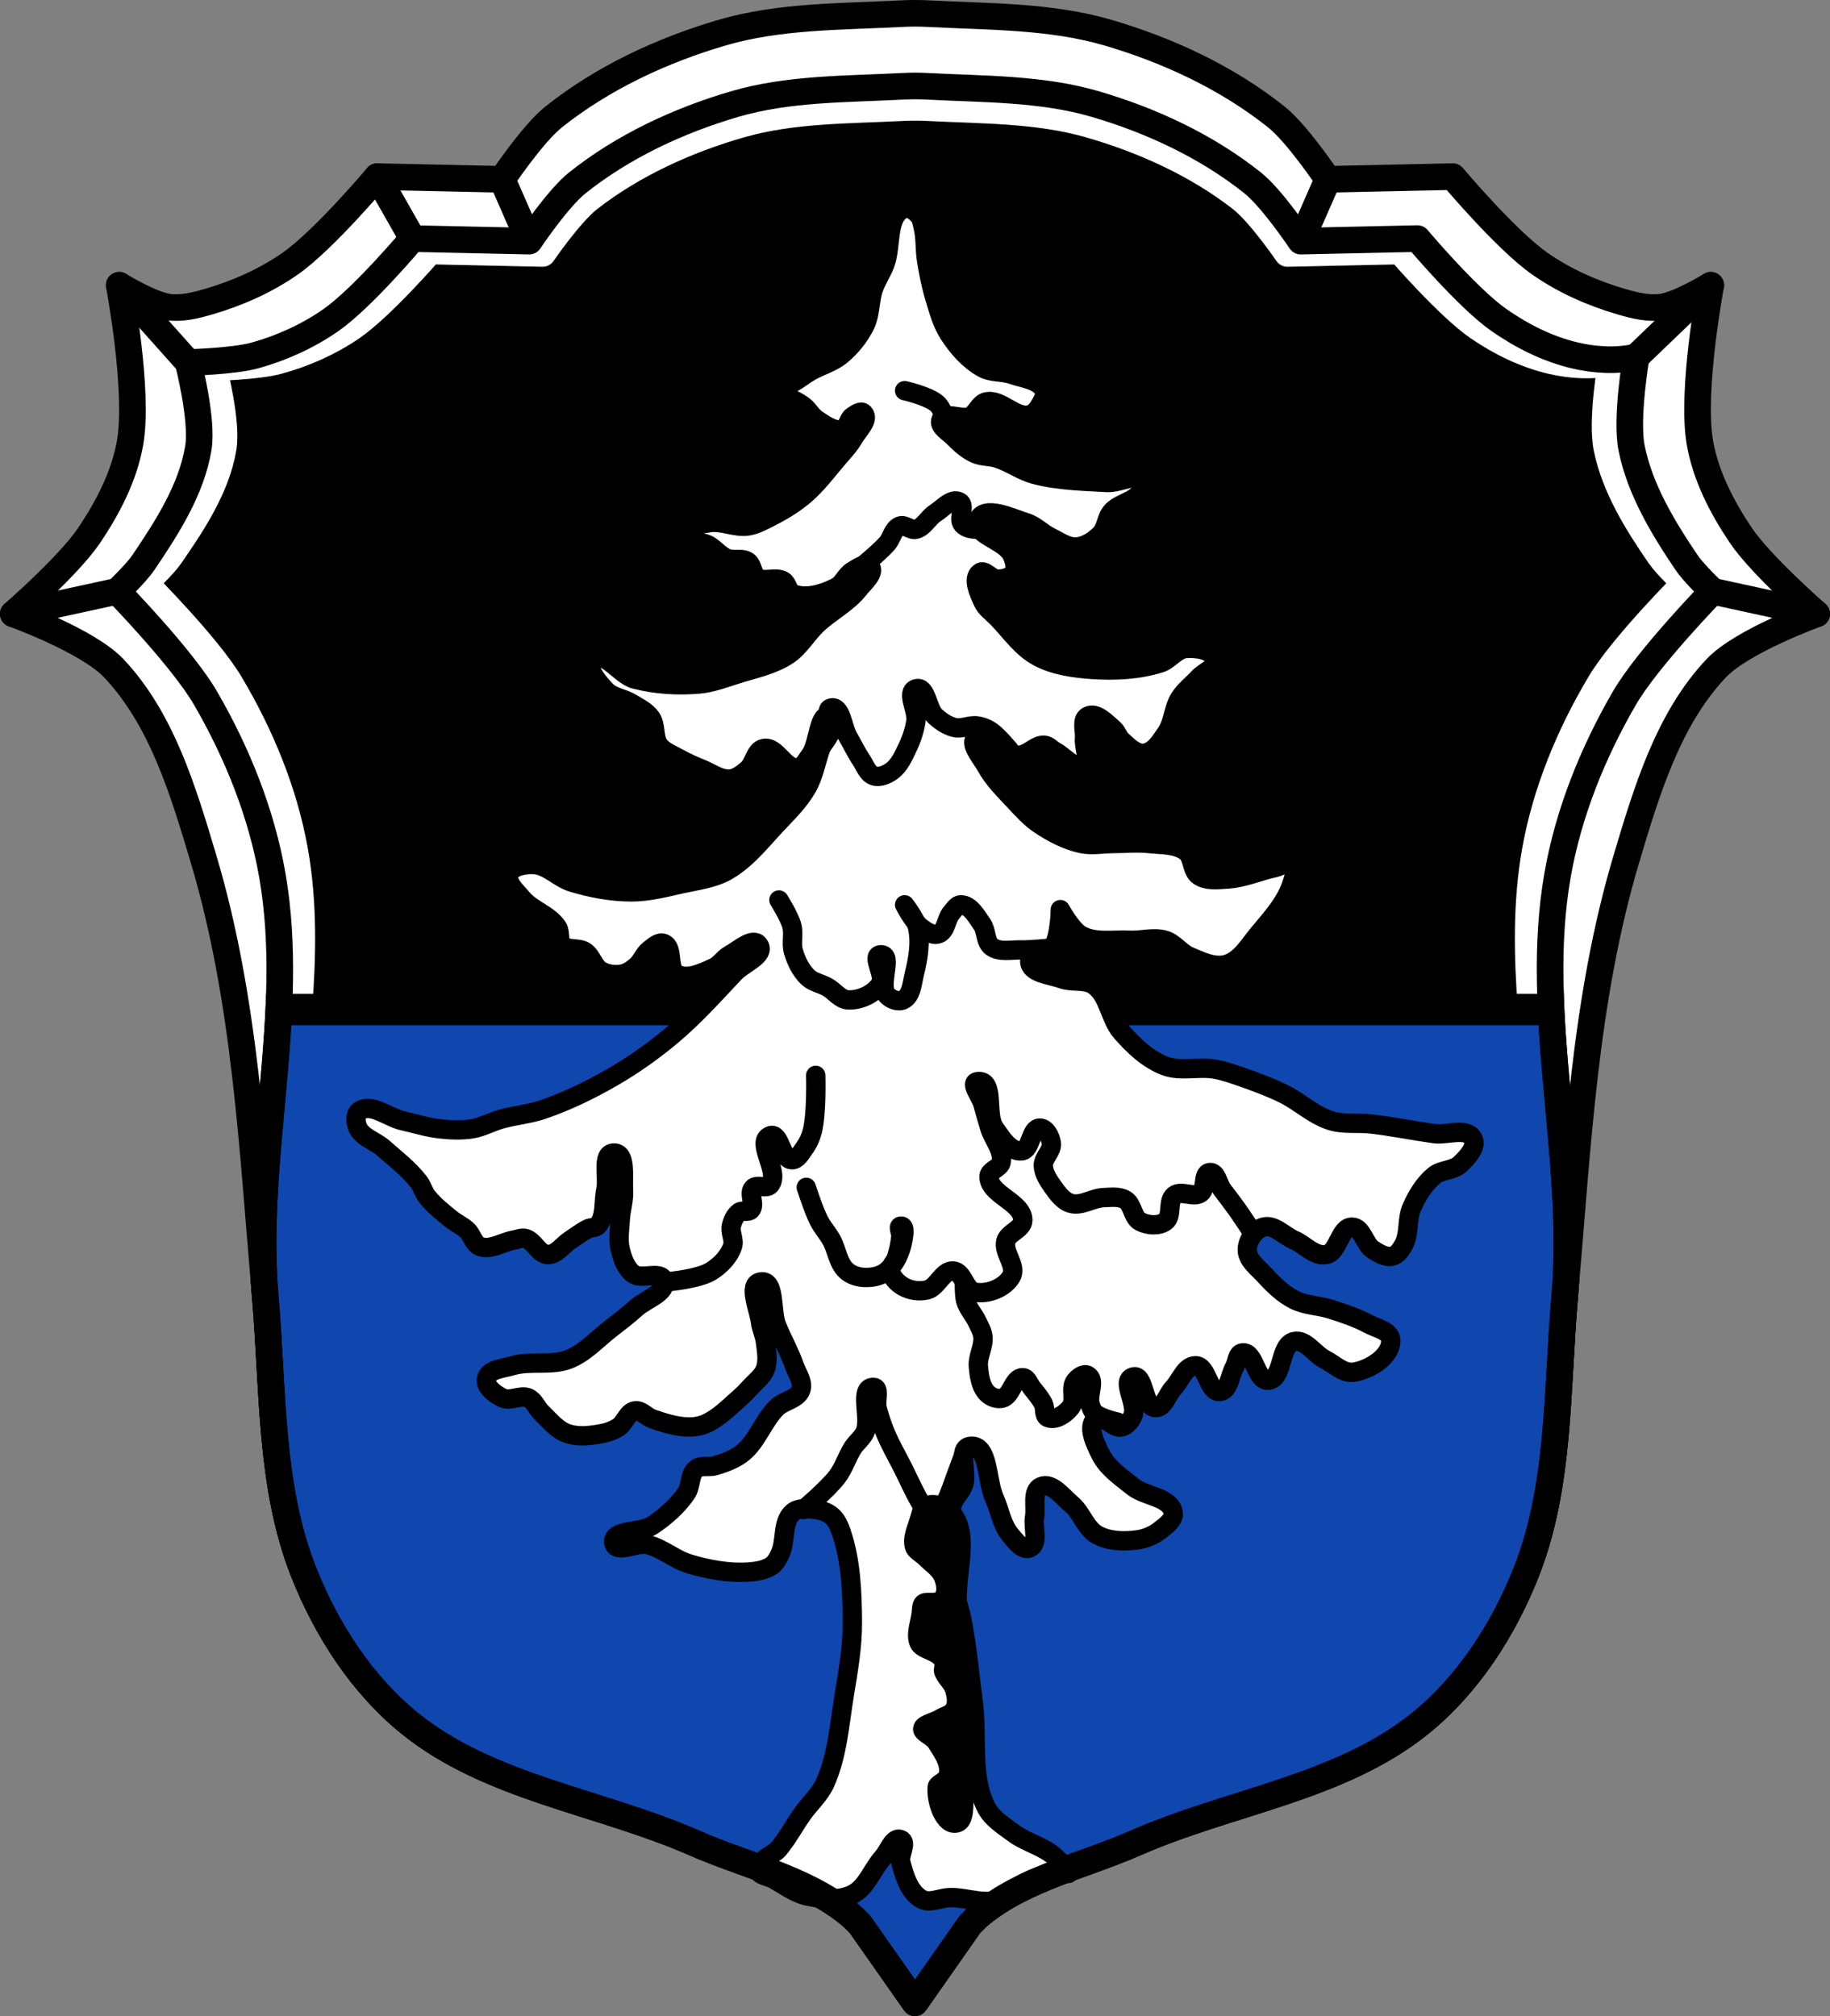
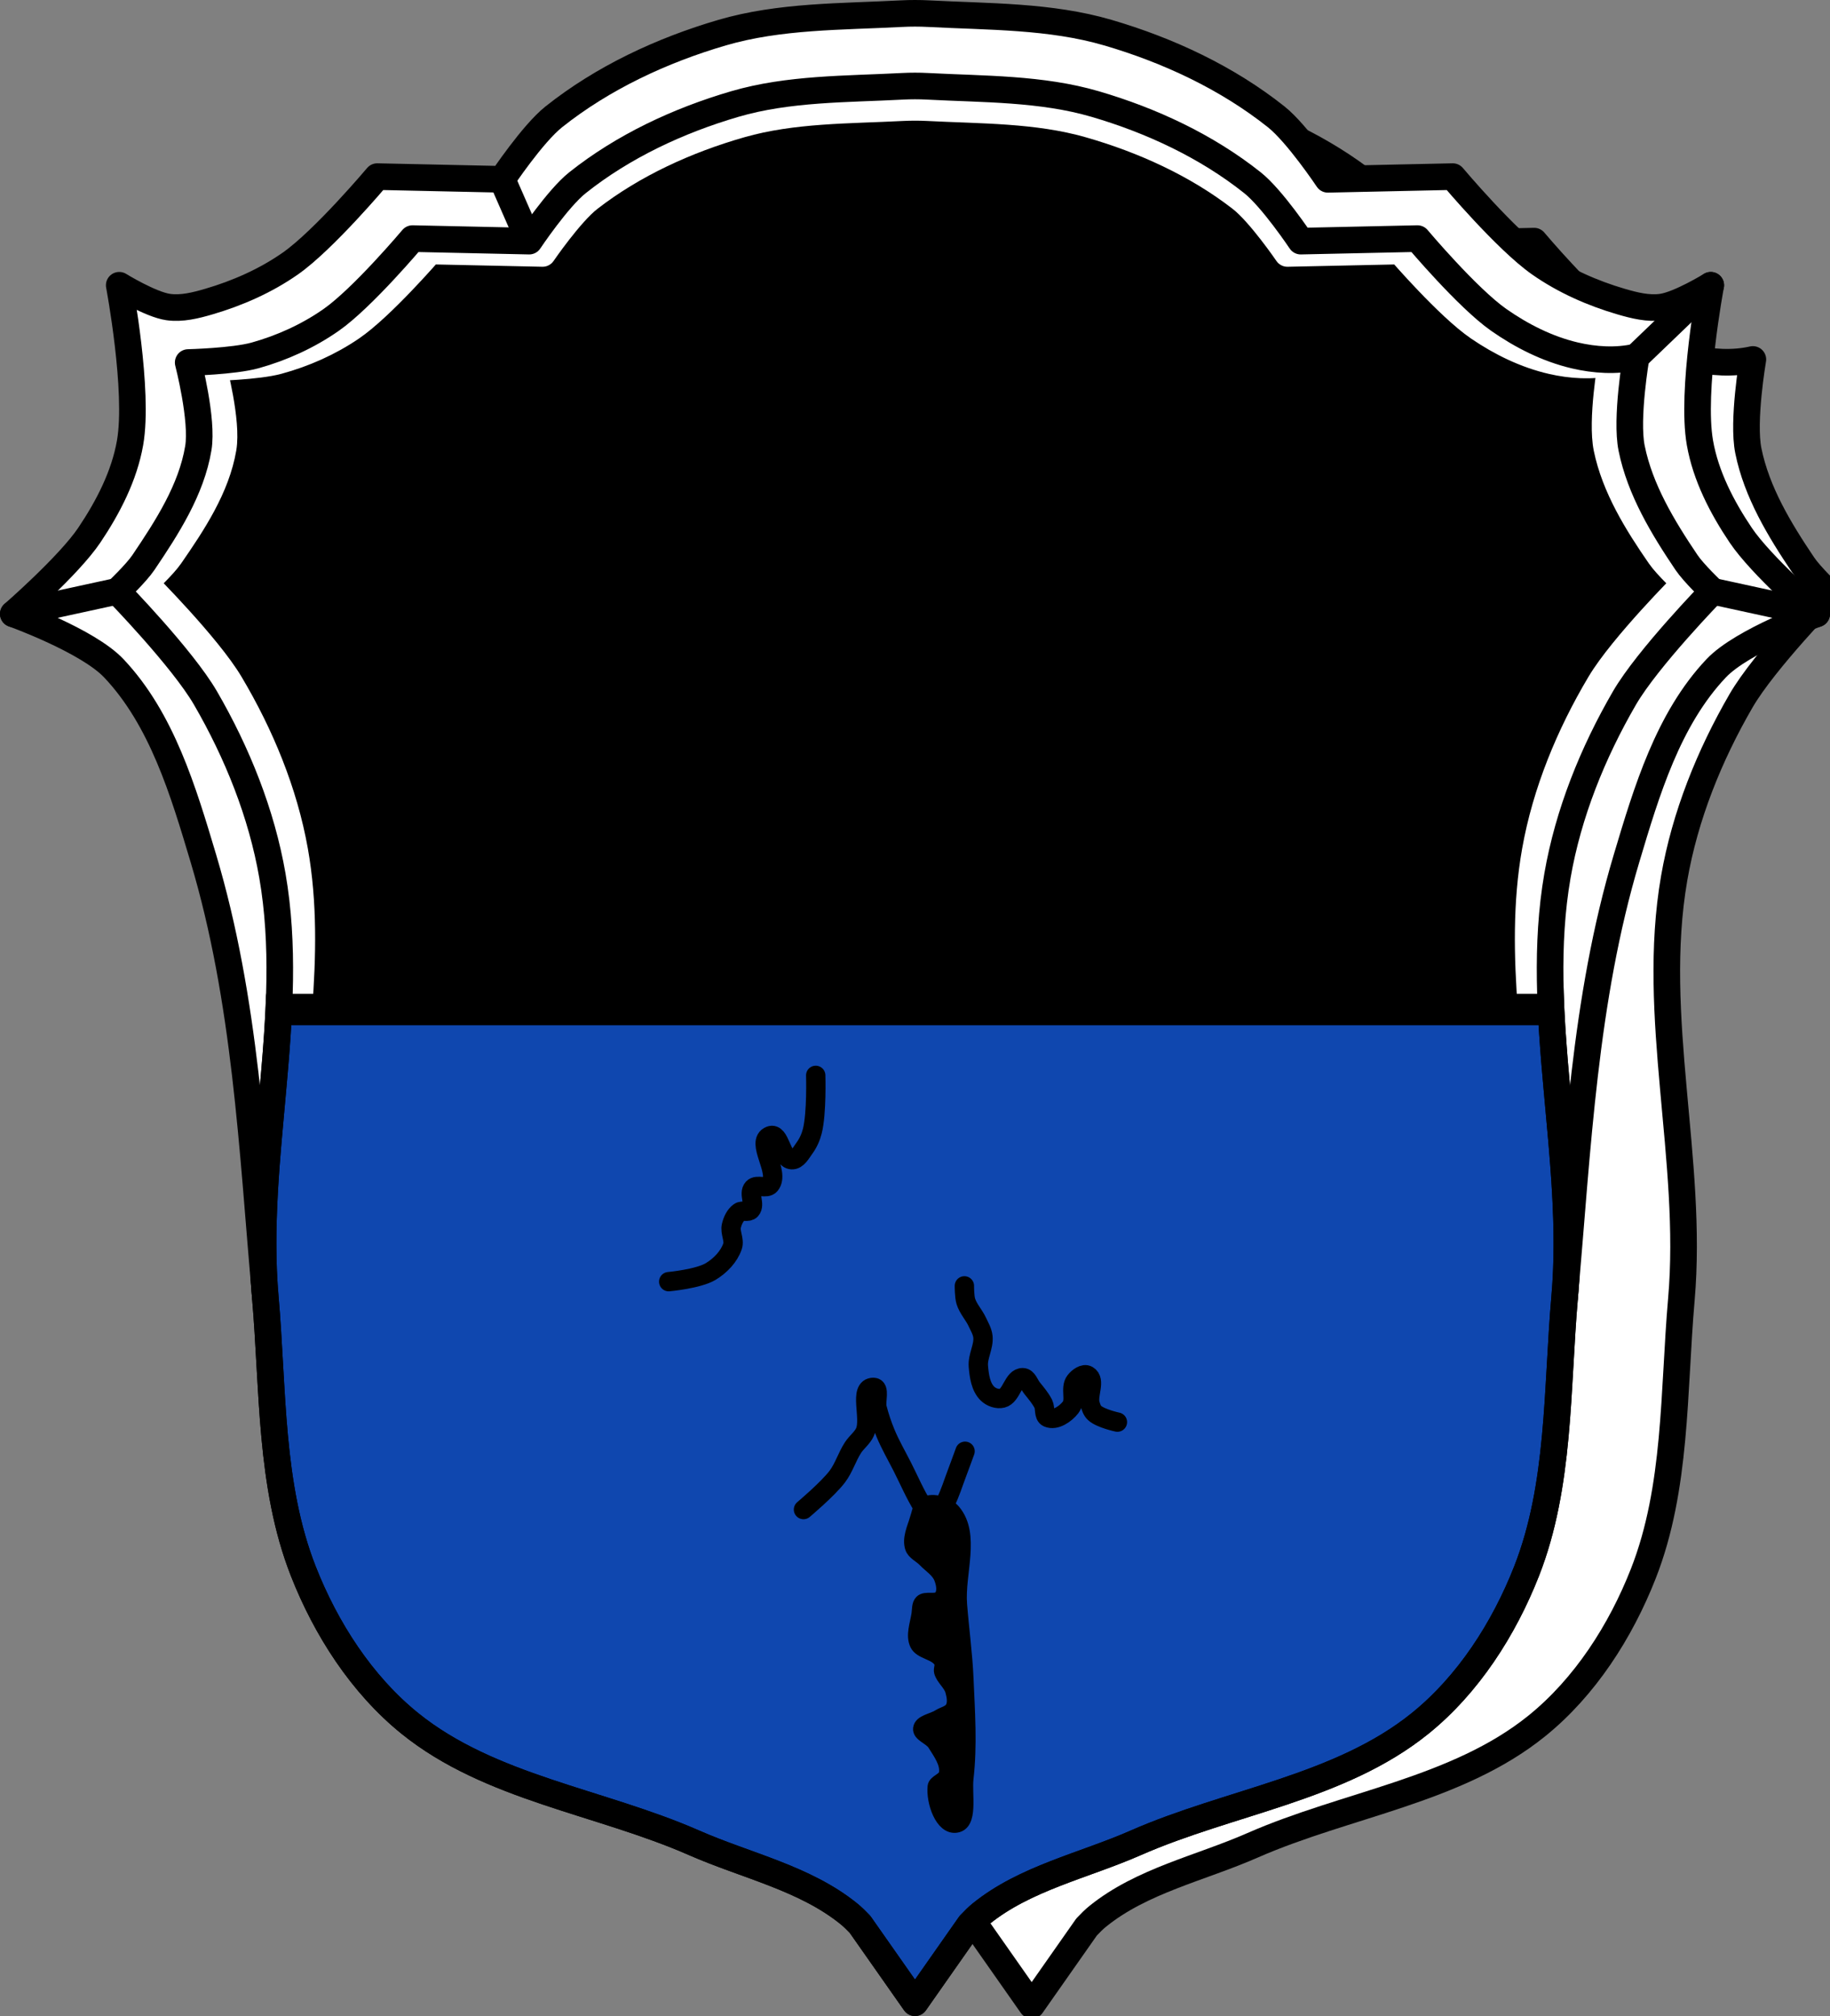
<svg xmlns="http://www.w3.org/2000/svg" xmlns:ns1="http://www.inkscape.org/namespaces/inkscape" xmlns:ns2="http://sodipodi.sourceforge.net/DTD/sodipodi-0.dtd" width="756.597" height="833.482" id="svg2985" version="1.1" ns1:version="0.48.4 r9939" ns2:docname="Wappen von Bad Hindelang.svg">
  <rect width="100%" height="100%" fill="#808080" stroke="none" />
  <defs id="defs2987">
    <ns1:path-effect is_visible="true" id="path-effect3875" effect="spiro" />
    <ns1:path-effect is_visible="true" id="path-effect3875-7" effect="spiro" />
    <ns1:path-effect is_visible="true" id="path-effect3904" effect="spiro" />
  </defs>
  <ns2:namedview id="base" pagecolor="#ffffff" bordercolor="#666666" borderopacity="1.0" ns1:pageopacity="0.0" ns1:pageshadow="2" ns1:zoom="0.63348679" ns1:cx="378.2984" ns1:cy="416.74111" ns1:document-units="px" ns1:current-layer="layer1" showgrid="false" ns1:window-width="1366" ns1:window-height="745" ns1:window-x="-8" ns1:window-y="-8" ns1:window-maximized="1" fit-margin-top="0" fit-margin-left="0" fit-margin-right="0" fit-margin-bottom="0" ns1:snap-midpoints="true" ns1:snap-smooth-nodes="true" ns1:object-nodes="true" ns1:snap-nodes="true" />
  <g ns1:label="Ebene 1" ns1:groupmode="layer" id="layer1" transform="translate(25.242,-49.083)">
-     <path style="fill:#ffffff;fill-opacity:1;stroke:#000000;stroke-width:11;stroke-linecap:butt;stroke-linejoin:round;stroke-miterlimit:4;stroke-opacity:1;stroke-dasharray:none" d="m 347.809,84.765 c -23.187,1.224 -46.992,0.814 -69.271,7.334 -23.269,6.809 -46.074,17.45 -65.047,32.545 -8.166,6.497 -19.936,24.13 -19.936,24.13 l -48.253,-1.048 c 0,0 -20.619,24.507 -33.588,33.593 -9.488,6.647 -20.332,11.597 -31.493,14.701 -8.932,2.484 -27.658,2.938 -27.658,2.938 0,0 6.141,23.684 4.19,35.407 -2.869,17.238 -12.918,32.773 -22.69,47.26 -3.002,4.45 -10.849,11.901 -10.849,11.901 0,0 26.929,27.641 36.511,44.165 13.122,22.628 23.19,47.664 27.658,73.437 9.921,57.226 -7.991,116.33 -2.939,174.215 3.316,37.997 1.767,77.816 15.713,113.316 9.367,23.845 24.158,46.878 44.097,62.961 33.067,26.673 78.594,32.256 117.49,49.341 21.494,9.441 45.762,14.585 63.999,29.368 1.46,1.183 2.995,2.66 4.528,4.292 0.022,0.024 0.045,0.044 0.068,0.068 l 22.707,32.376 22.707,-32.376 c 0.022,-0.024 0.045,-0.044 0.068,-0.068 1.533,-1.631 3.035,-3.109 4.494,-4.292 18.237,-14.783 42.506,-19.927 63.999,-29.368 38.896,-17.085 84.456,-22.668 117.524,-49.341 19.939,-16.083 34.696,-39.116 44.063,-62.961 13.946,-35.5 12.43,-75.319 15.746,-113.316 5.052,-57.885 -12.9,-116.99 -2.973,-174.215 4.472,-25.777 14.564,-50.808 27.692,-73.437 9.585,-16.522 36.511,-44.165 36.511,-44.165 0,0 -7.847,-7.451 -10.849,-11.901 -9.772,-14.487 -19.236,-30.13 -22.69,-47.26 -2.488,-12.341 1.876,-37.722 1.876,-37.722 -8.271,1.88 -17.14,1.313 -25.378,-0.623 -11.268,-2.648 -21.98,-8.058 -31.459,-14.701 -12.967,-9.088 -33.588,-33.593 -33.588,-33.593 l -48.253,1.048 c 0,0 -11.771,-17.633 -19.936,-24.13 -18.973,-15.095 -41.778,-25.736 -65.047,-32.545 -22.279,-6.52 -46.084,-6.11 -69.271,-7.334 -3.487,-0.184 -6.988,-0.184 -10.475,0 z" id="path15228-1-2" ns1:connector-curvature="0" ns2:nodetypes="assccaacaacaassssscccccsssssaacaacaaccssaa" />
+     <path style="fill:#ffffff;fill-opacity:1;stroke:#000000;stroke-width:11;stroke-linecap:butt;stroke-linejoin:round;stroke-miterlimit:4;stroke-opacity:1;stroke-dasharray:none" d="m 347.809,84.765 c -23.187,1.224 -46.992,0.814 -69.271,7.334 -23.269,6.809 -46.074,17.45 -65.047,32.545 -8.166,6.497 -19.936,24.13 -19.936,24.13 c 0,0 -20.619,24.507 -33.588,33.593 -9.488,6.647 -20.332,11.597 -31.493,14.701 -8.932,2.484 -27.658,2.938 -27.658,2.938 0,0 6.141,23.684 4.19,35.407 -2.869,17.238 -12.918,32.773 -22.69,47.26 -3.002,4.45 -10.849,11.901 -10.849,11.901 0,0 26.929,27.641 36.511,44.165 13.122,22.628 23.19,47.664 27.658,73.437 9.921,57.226 -7.991,116.33 -2.939,174.215 3.316,37.997 1.767,77.816 15.713,113.316 9.367,23.845 24.158,46.878 44.097,62.961 33.067,26.673 78.594,32.256 117.49,49.341 21.494,9.441 45.762,14.585 63.999,29.368 1.46,1.183 2.995,2.66 4.528,4.292 0.022,0.024 0.045,0.044 0.068,0.068 l 22.707,32.376 22.707,-32.376 c 0.022,-0.024 0.045,-0.044 0.068,-0.068 1.533,-1.631 3.035,-3.109 4.494,-4.292 18.237,-14.783 42.506,-19.927 63.999,-29.368 38.896,-17.085 84.456,-22.668 117.524,-49.341 19.939,-16.083 34.696,-39.116 44.063,-62.961 13.946,-35.5 12.43,-75.319 15.746,-113.316 5.052,-57.885 -12.9,-116.99 -2.973,-174.215 4.472,-25.777 14.564,-50.808 27.692,-73.437 9.585,-16.522 36.511,-44.165 36.511,-44.165 0,0 -7.847,-7.451 -10.849,-11.901 -9.772,-14.487 -19.236,-30.13 -22.69,-47.26 -2.488,-12.341 1.876,-37.722 1.876,-37.722 -8.271,1.88 -17.14,1.313 -25.378,-0.623 -11.268,-2.648 -21.98,-8.058 -31.459,-14.701 -12.967,-9.088 -33.588,-33.593 -33.588,-33.593 l -48.253,1.048 c 0,0 -11.771,-17.633 -19.936,-24.13 -18.973,-15.095 -41.778,-25.736 -65.047,-32.545 -22.279,-6.52 -46.084,-6.11 -69.271,-7.334 -3.487,-0.184 -6.988,-0.184 -10.475,0 z" id="path15228-1-2" ns1:connector-curvature="0" ns2:nodetypes="assccaacaacaassssscccccsssssaacaacaaccssaa" />
    <path style="fill:#ffffff;stroke:#000000;stroke-width:11;stroke-linecap:butt;stroke-linejoin:round;stroke-miterlimit:4;stroke-opacity:1;stroke-dasharray:none" d="m 353.056,54.583 c -1.87,0 -3.739,0.046 -5.605,0.145 -24.814,1.31 -50.29,0.871 -74.133,7.847 -24.902,7.286 -49.308,18.672 -69.613,34.824 -8.739,6.952 -21.336,25.82 -21.336,25.82 l -51.64,-1.121 c 0,0 -22.071,26.228 -35.945,35.945 -10.15,7.109 -21.81,12.252 -33.703,15.731 -5.436,1.59 -11.209,3.048 -16.815,2.242 -7.298,-1.05 -20.215,-9.004 -20.215,-9.004 0,0 8.237,43.693 4.484,65.129 -2.399,13.701 -9.093,26.642 -16.852,38.188 -8.416,12.524 -31.425,32.546 -31.425,32.546 0,0 30.729,11.05 41.551,22.493 19.896,21.038 28.741,50.837 37.03,78.581 17.481,58.508 20.209,119.452 25.616,181.391 l 537.203,0 c 5.407,-61.939 8.094,-122.886 25.58,-181.391 8.293,-27.749 17.163,-57.543 37.066,-78.581 10.824,-11.441 41.551,-22.493 41.551,-22.493 0,0 -23.009,-20.023 -31.425,-32.546 -7.758,-11.545 -14.453,-24.486 -16.852,-38.188 -3.753,-21.435 4.484,-65.129 4.484,-65.129 0,0 -12.917,7.955 -20.215,9.004 -5.607,0.806 -11.415,-0.652 -16.852,-2.242 -11.893,-3.479 -23.518,-8.622 -33.667,-15.731 -13.874,-9.718 -35.945,-35.945 -35.945,-35.945 l -51.64,1.121 c 0,0 -12.597,-18.868 -21.336,-25.82 -20.305,-16.153 -44.711,-27.538 -69.613,-34.824 -23.843,-6.976 -49.318,-6.538 -74.133,-7.847 -1.866,-0.098 -3.735,-0.145 -5.605,-0.145 z" id="path15228" ns1:connector-curvature="0" ns2:nodetypes="ssssccssscsscaaccaacsscsssccssss" />
    <path style="fill:#0f47af;fill-opacity:1;stroke:#000000;stroke-width:11;stroke-linecap:butt;stroke-linejoin:round;stroke-miterlimit:4;stroke-opacity:1;stroke-dasharray:none" d="m 587.719,383.344 -7.906,8.719 -509.5,0 -8.094,-5.281 c -1.37,41.267 -9.372,83.04 -5.781,124.188 3.316,37.997 1.773,77.813 15.719,113.312 9.367,23.845 24.155,46.885 44.094,62.969 33.067,26.673 78.604,32.259 117.5,49.344 21.494,9.441 45.763,14.56 64,29.344 1.46,1.183 2.998,2.681 4.531,4.312 0.022,0.024 0.04,0.039 0.062,0.062 l 22.719,32.375 22.688,-32.375 c 0.022,-0.024 0.071,-0.038 0.094,-0.062 1.533,-1.631 3.009,-3.13 4.469,-4.312 18.237,-14.783 42.506,-19.903 64,-29.344 38.896,-17.085 84.464,-22.671 117.531,-49.344 19.939,-16.083 34.695,-39.124 44.062,-62.969 13.946,-35.5 12.434,-75.316 15.75,-113.312 3.691,-42.291 -4.914,-85.24 -5.938,-127.625 z" transform="translate(28.001,74.377)" id="path15228-1" ns1:connector-curvature="0" />
    <path style="fill:none;stroke:#000000;stroke-width:11;stroke-linecap:round;stroke-linejoin:miter;stroke-miterlimit:4;stroke-opacity:1;stroke-dasharray:none" d="M -19.742,302.874 23.224,293.521" id="path15291" ns1:connector-curvature="0" />
-     <path style="fill:none;stroke:#000000;stroke-width:11;stroke-linecap:round;stroke-linejoin:miter;stroke-miterlimit:4;stroke-opacity:1;stroke-dasharray:none" d="M 24.051,167.012 52.572,198.953" id="path15293" ns1:connector-curvature="0" />
-     <path style="fill:none;stroke:#000000;stroke-width:11;stroke-linecap:round;stroke-linejoin:miter;stroke-miterlimit:4;stroke-opacity:1;stroke-dasharray:none" d="m 130.73,122.098 14.582,25.624" id="path15295" ns1:connector-curvature="0" />
    <path style="fill:none;stroke:#000000;stroke-width:11;stroke-linecap:round;stroke-linejoin:miter;stroke-miterlimit:4;stroke-opacity:1;stroke-dasharray:none" d="M 193.564,148.769 182.37,123.219" id="path15297" ns1:connector-curvature="0" />
-     <path style="fill:none;stroke:#000000;stroke-width:11;stroke-linecap:round;stroke-linejoin:miter;stroke-miterlimit:4;stroke-opacity:1;stroke-dasharray:none" d="m 512.548,148.769 11.195,-25.55" id="path15299" ns1:connector-curvature="0" />
    <path style="fill:none;stroke:#000000;stroke-width:11;stroke-linecap:round;stroke-linejoin:miter;stroke-miterlimit:4;stroke-opacity:1;stroke-dasharray:none" d="m 651.226,196.639 30.836,-29.627" id="path15301" ns1:connector-curvature="0" />
    <path style="fill:none;stroke:#000000;stroke-width:11;stroke-linecap:round;stroke-linejoin:miter;stroke-miterlimit:4;stroke-opacity:1;stroke-dasharray:none" d="m 682.889,293.521 42.966,9.353" id="path15303" ns1:connector-curvature="0" />
    <path style="fill:#000000;fill-opacity:1;stroke:#ffffff;stroke-width:11;stroke-linecap:butt;stroke-linejoin:round;stroke-miterlimit:4;stroke-opacity:1;stroke-dasharray:none" d="m 353.071,93.473 c -1.687,0 -3.385,0.031 -5.068,0.118 -22.384,1.152 -45.375,0.776 -66.882,6.913 -22.463,6.41 -44.464,16.413 -62.78,30.622 -7.883,6.115 -19.247,22.739 -19.247,22.739 l -46.579,-1 c 0,0 -19.911,23.07 -32.431,31.622 -9.16,6.257 -19.634,10.903 -30.409,13.826 -8.623,2.339 -26.699,2.765 -26.699,2.765 0,0 5.926,22.293 4.043,33.329 -2.769,16.226 -12.469,30.869 -21.902,44.507 -2.898,4.189 -10.468,11.208 -10.468,11.208 0,0 25.986,26.011 35.236,41.565 12.668,21.3 22.415,44.867 26.729,69.128 3.85,21.653 3.337,43.593 1.689,65.628 l 509.507,0 c -1.655,-22.035 -2.163,-43.975 1.689,-65.628 4.317,-24.264 14.055,-47.827 26.729,-69.128 9.253,-15.552 35.236,-41.565 35.236,-41.565 0,0 -7.571,-7.019 -10.468,-11.208 -9.433,-13.637 -18.568,-28.382 -21.902,-44.507 -2.402,-11.617 1.81,-35.505 1.81,-35.505 -7.985,1.77 -16.544,1.234 -24.496,-0.588 -10.878,-2.493 -21.229,-7.572 -30.379,-13.826 -12.518,-8.555 -32.4,-31.622 -32.4,-31.622 l -46.61,1 c 0,0 -11.334,-16.623 -19.217,-22.739 C 469.485,116.916 447.455,106.913 424.992,100.503 403.484,94.366 380.493,94.742 358.109,93.59 c -1.683,-0.087 -3.351,-0.118 -5.038,-0.118 z" id="path15228-1-1" ns1:connector-curvature="0" />
    <path style="fill:none;stroke:#000000;stroke-width:13;stroke-linecap:square;stroke-linejoin:miter;stroke-miterlimit:4;stroke-opacity:1;stroke-dasharray:none" d="M 70.301,392.063 579.812,392.062" id="path15388" ns1:connector-curvature="0" transform="translate(28.001,74.377)" />
-     <path style="fill:#ffffff;stroke:#000000;stroke-width:8;stroke-linecap:round;stroke-linejoin:round;stroke-miterlimit:4;stroke-opacity:1;stroke-dasharray:none" d="m 288.129,822.105 c -0.493,-3.945 6.321,-6.042 8.386,-8.48 3.822,-4.514 6.574,-9.835 9.995,-14.66 3.032,-4.276 7.168,-7.885 9.329,-12.661 5.155,-11.392 5.97,-24.31 7.996,-36.649 1.629,-9.924 3.401,-19.929 3.332,-29.985 -0.086,-12.535 -0.574,-25.466 -4.664,-37.315 -0.845,-2.448 -2,-5.015 -3.998,-6.663 -2.006,-1.654 -4.742,-2.411 -7.33,-2.665 -2.907,-0.286 -6.452,-0.577 -8.662,1.333 -4.572,3.95 -2.652,11.909 -5.331,17.325 -0.847,1.713 -1.761,3.577 -3.332,4.664 -2.835,1.963 -6.553,2.454 -9.995,2.665 -8.058,0.495 -16.242,-1.06 -23.988,-3.332 -6.103,-1.79 -11.147,-6.484 -17.325,-7.996 -4.536,-1.11 -13.106,3.918 -13.993,-0.666 -1.114,-5.757 11.137,-4.041 15.992,-7.33 5.333,-3.612 10.382,-7.993 13.993,-13.327 2.012,-2.971 1.203,-7.745 3.998,-9.995 2.105,-1.694 5.417,-0.528 7.996,-1.333 3.984,-1.243 8.092,-2.695 11.328,-5.331 6.027,-4.91 8.467,-13.19 13.993,-18.658 2.937,-2.906 8.622,-3.433 9.995,-7.33 1.146,-3.252 -1.523,-6.742 -2.665,-9.995 -2.009,-5.724 -5.054,-11.035 -7.33,-16.659 -2.399,-5.928 -0.368,-19.119 -6.663,-17.991 -5.466,0.98 -0.678,11.147 0,16.659 0.336,2.727 1.663,5.269 1.999,7.996 0.461,3.748 1.269,7.772 0,11.328 -1.061,2.973 -3.879,4.989 -5.997,7.33 -1.475,1.63 -3.009,3.217 -4.664,4.664 -4.415,3.859 -8.628,8.295 -13.993,10.661 -2.272,1.002 -4.847,1.387 -7.33,1.333 -5.01,-0.109 -9.911,-1.731 -14.659,-3.332 -2.543,-0.857 -4.689,-3.811 -7.33,-3.332 -3.091,0.56 -4.041,4.934 -6.663,6.663 -1.997,1.317 -4.314,2.213 -6.663,2.665 -4.798,0.924 -10.055,1.635 -14.66,0 -4.315,-1.532 -7.353,-5.497 -10.661,-8.662 -1.933,-1.849 -2.891,-4.901 -5.331,-5.997 -3.242,-1.456 -7.443,1.507 -10.661,0 -3.142,-1.472 -7.374,-4.6 -6.663,-7.996 0.814,-3.889 6.853,-4.199 10.661,-5.331 7.501,-2.228 16.034,0.182 23.322,-2.665 6.662,-2.603 11.66,-8.294 17.325,-12.661 3.627,-2.796 7.261,-5.596 10.662,-8.662 3.966,-3.576 12.849,-6.209 11.328,-11.328 -1.229,-4.134 -9.212,-0.075 -12.661,-2.665 -3.019,-2.268 -4.415,-6.332 -5.331,-9.995 -1.024,-4.094 -0.233,-8.447 0,-12.661 0.222,-4.016 1.623,-7.982 1.333,-11.994 -0.381,-5.266 1.28,-15.434 -3.998,-15.326 -5.227,0.107 -2.197,10.223 -3.332,15.326 -1.087,4.892 0.033,10.946 -3.332,14.66 -0.943,1.041 -2.73,0.729 -3.998,1.333 -2.615,1.245 -4.89,3.104 -7.33,4.664 -3.114,1.992 -5.633,6.087 -9.329,5.997 -3.82,-0.093 -5.616,-5.758 -9.329,-6.663 -1.526,-0.372 -3.115,0.408 -4.664,0.666 -4.684,0.78 -9.539,4.311 -13.993,2.665 -2.668,-0.986 -3.256,-4.717 -5.331,-6.663 -1.978,-1.855 -4.557,-2.958 -6.663,-4.664 -3.541,-2.869 -7.188,-5.738 -9.995,-9.329 -1.408,-1.802 -1.933,-4.188 -3.332,-5.997 -4.13,-5.345 -9.591,-9.527 -14.66,-13.993 -3.436,-3.027 -8.902,-4.435 -10.661,-8.662 -0.858,-2.061 -1.142,-5.355 0.666,-6.663 4.978,-3.601 11.991,2.679 17.991,3.998 5.106,1.122 10.128,2.773 15.326,3.332 4.417,0.475 8.942,0.712 13.327,0 4.16,-0.675 7.937,-2.857 11.994,-3.998 5.705,-1.605 11.72,-2.071 17.325,-3.998 9.961,-3.424 19.532,-8.057 28.653,-13.327 8.697,-5.025 16.966,-10.862 24.655,-17.325 9.378,-7.882 17.599,-17.059 25.987,-25.987 3.448,-3.67 12.775,-7.129 9.995,-11.328 -2.326,-3.514 -8.292,1.984 -11.994,3.998 -2.499,1.359 -4.07,4.162 -6.663,5.331 -4.727,2.131 -10.775,5.152 -15.326,2.665 -4.018,-2.195 -1.073,-10.975 -5.331,-12.661 -2.034,-0.805 -4.265,1.329 -5.997,2.665 -2.252,1.738 -3.158,4.828 -5.331,6.663 -1.747,1.476 -3.746,2.929 -5.997,3.332 -2.876,0.515 -6.119,0.105 -8.662,-1.333 -3.021,-1.707 -3.756,-6.103 -6.663,-7.996 -2.71,-1.765 -7.056,-0.365 -9.329,-2.665 -1.78,-1.802 -0.62,-5.205 -1.999,-7.33 -3.437,-5.296 -10.653,-7.115 -14.66,-11.994 -2.396,-2.918 -6.626,-6.448 -5.331,-9.995 1.231,-3.371 6.408,-4.086 9.995,-3.998 5.862,0.144 10.382,5.623 15.992,7.33 7.965,2.423 16.329,3.995 24.655,3.998 6.974,0.003 13.849,-1.816 20.657,-3.332 6.313,-1.406 13.029,-2.144 18.657,-5.331 8.205,-4.646 14.198,-12.455 20.657,-19.324 4.539,-4.828 9.411,-9.551 12.661,-15.326 2.653,-4.714 3.587,-10.206 5.331,-15.326 1.585,-4.654 9.175,-12.037 4.664,-13.993 -5.562,-2.412 -5.038,11.133 -8.662,15.992 -1.502,2.014 -2.84,4.997 -5.331,5.331 -5.325,0.713 -8.726,-9.053 -13.993,-7.996 -3.572,0.717 -3.894,6.296 -6.663,8.662 -2.116,1.808 -4.556,3.776 -7.33,3.998 -3.991,0.32 -7.621,-2.483 -11.328,-3.998 -3.403,-1.391 -6.79,-2.862 -9.995,-4.664 -2.792,-1.57 -6.097,-2.751 -7.996,-5.331 -2.333,-3.17 -1.088,-8.094 -3.332,-11.328 -1.899,-2.737 -5.162,-4.245 -7.996,-5.997 -3.38,-2.089 -7.945,-2.431 -10.662,-5.331 -3.131,-3.342 -8.623,-9.478 -5.331,-12.661 4.573,-4.421 11.168,6.4 17.325,7.996 8.624,2.236 17.78,2.801 26.654,1.999 5.258,-0.475 10.293,-2.403 15.326,-3.998 7.236,-2.294 14.997,-3.801 21.323,-7.996 4.845,-3.213 7.77,-8.667 11.994,-12.661 5.497,-5.197 12.65,-8.712 17.325,-14.66 2.148,-2.733 6.869,-6.64 4.664,-9.329 -1.606,-1.958 -5.139,0.728 -7.33,1.999 -2.717,1.577 -3.857,5.251 -6.663,6.663 -5.415,2.725 -12.384,4.971 -17.991,2.665 -2.054,-0.845 -2.077,-4.216 -3.998,-5.331 -3.098,-1.798 -7.661,0.622 -10.662,-1.333 -2.17,-1.414 -1.848,-5.219 -3.998,-6.663 -2.425,-1.629 -5.961,-0.22 -8.662,-1.333 -2.793,-1.151 -4.727,-3.796 -7.33,-5.331 -3.167,-1.867 -9.995,-0.988 -9.995,-4.664 0,-3.677 6.376,-4.018 9.995,-4.664 5.266,-0.941 10.697,2.09 15.992,1.333 3.062,-0.438 5.9,-1.939 8.662,-3.332 5.172,-2.607 10.229,-5.598 14.66,-9.329 5.052,-4.254 9.063,-9.617 13.327,-14.66 2.553,-3.02 5.354,-5.903 7.33,-9.329 1.793,-3.108 6.402,-7.331 3.998,-9.995 -1.083,-1.2 -3.332,0.416 -4.664,1.333 -1.83,1.259 -1.866,4.708 -3.998,5.331 -3.643,1.064 -7.47,-1.943 -10.662,-3.998 -2.377,-1.531 -3.651,-4.42 -5.997,-5.997 -3.8,-2.555 -8.172,-4.424 -12.661,-5.331 -1.742,-0.352 -5.103,1.762 -5.331,0 -0.56,-4.328 8.649,-1.614 12.661,-3.332 3.117,-1.334 5.717,-3.652 8.662,-5.331 4.143,-2.362 8.993,-3.615 12.661,-6.663 4.135,-3.437 7.676,-7.809 9.995,-12.661 2.161,-4.521 1.708,-9.919 3.332,-14.66 1.192,-3.478 3.289,-6.585 4.664,-9.995 3.075,-7.621 0.463,-20.038 7.996,-23.322 2.005,-0.874 4.497,1.073 5.997,2.665 1.301,1.381 1.568,3.483 1.999,5.331 1.014,4.348 0.635,8.917 1.333,13.327 0.817,5.164 1.819,10.322 3.332,15.326 1.587,5.251 2.994,10.735 5.997,15.326 3.611,5.521 8.211,10.819 13.993,13.993 3.59,1.971 8.135,1.295 11.994,2.665 4.68,1.662 11.251,2.151 13.327,6.663 0.765,1.664 -0.43,3.737 -1.333,5.331 -1.083,1.913 -2.533,4.123 -4.664,4.664 -6.062,1.539 -11.89,-6.71 -17.991,-5.331 -2.915,0.659 -3.937,4.774 -6.663,5.997 -3.67,1.647 -10.37,-2.347 -11.994,1.333 -1.22,2.764 3.224,5.165 5.331,7.33 2.541,2.61 5.356,5.134 8.662,6.663 2.886,1.336 6.301,1.027 9.329,1.999 5.304,1.703 9.943,5.229 15.326,6.663 9.718,2.589 19.944,2.776 29.985,3.332 5.544,0.307 14.175,-4.967 16.659,0 0.993,1.987 -2.362,3.828 -3.998,5.331 -3.087,2.835 -7.842,3.563 -10.662,6.663 -2.339,2.572 -2.239,6.838 -4.664,9.329 -2.635,2.705 -6.227,5.083 -9.995,5.331 -3.787,0.249 -7.243,-2.349 -10.662,-3.998 -3.499,-1.689 -6.287,-4.836 -9.995,-5.997 -6.373,-1.996 -17.16,-7.382 -19.99,-1.333 -2.863,6.119 11.199,8.509 13.993,14.66 1.015,2.234 1.948,5.238 0.666,7.33 -1.25,2.04 -4.271,2.627 -6.663,2.665 -2.599,0.041 -5.286,-4.272 -7.33,-2.665 -3.162,2.486 -0.314,8.324 1.333,11.994 1.223,2.726 3.918,4.517 5.997,6.663 5.355,5.53 9.896,12.315 16.659,15.992 6.816,3.706 14.915,4.803 22.656,5.331 9.349,0.637 19.044,0.137 27.986,-2.665 3.891,-1.219 6.594,-5.709 10.661,-5.997 4.279,-0.303 11.012,0.489 11.994,4.664 0.756,3.214 -4.433,4.895 -6.663,7.33 -2.654,2.898 -5.926,5.322 -7.996,8.662 -2.629,4.243 -2.541,9.855 -5.331,13.993 -2.372,3.519 -5.113,8.177 -9.329,8.662 -3.558,0.41 -6.671,-2.929 -9.329,-5.331 -1.418,-1.281 -1.879,-3.423 -3.332,-4.664 -3.021,-2.581 -7.142,-7.175 -10.661,-5.331 -2.782,1.458 -1.012,6.204 -1.333,9.329 -0.363,3.542 2.398,8.848 -0.666,10.661 -3.592,2.125 -7.625,-3.406 -11.328,-5.331 -1.589,-0.826 -2.877,-2.563 -4.664,-2.665 -3.378,-0.193 -6.015,3.318 -9.329,3.998 -3.046,0.625 -6.39,1.016 -9.329,0 -3.737,-1.293 -6.095,-9.606 -9.329,-7.33 -3.446,2.426 1.964,8.303 3.998,11.994 3.048,5.529 7.678,10.052 11.994,14.66 3.116,3.326 6.212,6.787 9.995,9.329 5.279,3.547 11.113,6.632 17.325,7.996 4.339,0.953 8.884,0 13.327,0 4.886,0 9.801,-0.522 14.66,0 5.198,0.558 11.156,0.178 15.326,3.332 3.012,2.277 2.205,7.876 5.331,9.995 3.33,2.257 7.979,1.586 11.994,1.333 6.613,-0.418 12.841,-3.294 19.324,-4.664 2.43,-0.514 5.423,-2.924 7.33,-1.333 1.876,1.566 0.7,4.989 0,7.33 -2.434,8.146 -8.543,14.798 -13.993,21.323 -3.928,4.703 -7.426,11.009 -13.327,12.661 -5.035,1.409 -10.513,-1.291 -15.326,-3.332 -3.687,-1.563 -6.163,-5.503 -9.995,-6.663 -4.677,-1.416 -9.779,0.243 -14.659,0 -6.688,-0.334 -14.095,1.177 -19.99,-1.999 -4.031,-2.171 -8.662,-10.661 -8.662,-10.661 0,0 -0.13,11.588 -3.332,15.992 -2.106,2.897 -9.358,1.749 -9.329,5.331 0.041,5.07 8.565,5.591 13.327,7.33 4.255,1.554 9.637,0.037 13.327,2.665 6.081,4.332 6.405,13.711 11.328,19.324 5.01,5.712 10.888,11.297 17.991,13.993 6.451,2.448 13.862,0.13 20.657,1.333 3.876,0.686 7.609,2.044 11.328,3.332 5.652,1.957 11.268,4.073 16.659,6.663 6.903,3.318 12.668,9.081 19.99,11.328 5.326,1.634 11.126,0.687 16.659,1.333 8.705,1.016 17.307,2.788 25.987,3.998 5.321,0.742 13.457,-2.738 15.992,1.999 1.875,3.503 -2.45,7.925 -5.331,10.661 -2.812,2.672 -7.66,2.207 -10.662,4.664 -4.195,3.436 -7.155,8.359 -9.329,13.327 -2.095,4.79 -0.827,10.737 -3.332,15.326 -1.054,1.93 -2.524,4.159 -4.664,4.664 -2.734,0.645 -5.634,-1.144 -7.996,-2.665 -3.568,-2.297 -4.419,-9.315 -8.662,-9.329 -5.185,-0.018 -5.576,10.316 -10.662,11.328 -4.778,0.951 -8.861,-4.052 -13.327,-5.997 -4.198,-1.828 -8.255,-6.579 -12.661,-5.331 -3.677,1.041 -6.629,5.508 -6.663,9.329 -0.039,4.313 4.424,7.474 7.33,10.661 3.506,3.846 7.366,7.615 11.994,9.995 4.695,2.414 10.305,2.367 15.326,3.998 5.218,1.695 10.503,3.383 15.326,5.997 3.36,1.821 9.146,2.846 9.329,6.663 0.323,6.762 -8.631,12.323 -15.326,13.327 -4.327,0.648 -8.096,-3.343 -11.994,-5.331 -4.344,-2.215 -7.911,-8.437 -12.661,-7.33 -6.239,1.454 -4.277,15.458 -10.662,15.992 -5.167,0.433 -5.516,-11.969 -10.662,-11.328 -2.269,0.283 -2.188,4.017 -3.332,5.997 -1.943,3.365 -2.134,9.583 -5.997,9.995 -4.844,0.517 -5.124,-10.583 -9.995,-10.661 -4.397,-0.071 -6.287,6.152 -9.329,9.329 -2.501,2.612 -3.719,8.189 -7.33,7.996 -5.235,-0.28 -4.349,-14.297 -9.329,-12.661 -5.064,1.664 2.04,11.067 0,15.992 -0.842,2.031 -2.529,4.139 -4.664,4.664 -3.615,0.89 -7.818,-5.735 -10.662,-3.332 -3.767,3.184 -0.193,10.241 1.999,14.66 2.792,5.628 8.431,9.389 13.327,13.327 5.137,4.132 15.437,4.183 16.659,10.661 0.56,2.969 -2.969,5.446 -5.331,7.33 -2.644,2.11 -5.98,3.517 -9.329,3.998 -5.536,0.796 -11.738,0.659 -16.659,-1.999 -4.854,-2.622 -6.434,-9.115 -10.661,-12.661 -3.736,-3.133 -8.206,-9.315 -12.661,-7.33 -3.939,1.756 -1.885,8.419 -2.665,12.661 -0.773,4.202 1.914,10.945 -1.999,12.661 -2.934,1.286 -5.941,-2.873 -7.996,-5.331 -3.574,-4.273 -4.37,-10.249 -6.663,-15.326 -3.231,-7.154 -2.218,-22.392 -9.995,-21.323 -5.354,0.736 -0.83,10.909 -2.665,15.992 -1.048,2.902 -3.785,5.038 -4.664,7.996 -2.535,8.527 -2.199,17.8 -1.333,26.654 0.713,7.292 3.942,14.129 5.331,21.323 2.167,11.227 3.189,22.645 4.664,33.983 1.877,14.425 -1.245,30.337 5.331,43.312 2.344,4.625 7.166,7.568 11.328,10.661 5.351,3.977 12.46,5.436 17.325,9.995 2.841,2.58 7.305,7.589 4.82,6.523 -4.657,-1.997 -17.953,2.707 -26.143,9.469 -5.826,4.81 -15.108,0.333 -22.656,0.666 -3.779,0.167 -8.006,2.476 -11.328,0.666 -5.153,-2.807 -7.17,-9.651 -8.662,-15.326 -0.791,-3.007 2.873,-8.139 0,-9.329 -3.192,-1.322 -5.005,4.773 -7.33,7.33 -4.458,4.903 -6.717,12.396 -12.661,15.326 -5.582,2.752 -12.577,1.989 -18.658,0.666 -5.124,-1.114 -9.474,-4.511 -14.068,-7.039 -2.152,-1.185 -6.008,-1.367 -6.312,-3.805 z" id="path3896" ns1:connector-curvature="0" ns2:nodetypes="asaaaaaaaaaaaaaaaaaaaaaaaaaaaaaaaaaaaaaaaaaaaaaaaaaaaaaaaaaaaaaaaaaaaaaaaaaaaaaaaaaaaaaaaaaaaaaaaaaaaaaaaaaaaaaaaaaaaaaaaaaaaaaaaaaaaaaaaaaaaaaaaaaaaaaaaaaaaaaaaaaaaaaaaaaaaaaaaaaaaaaaaaaaaaaaaaaaaaaaaaaaaaaaaaaaaaacaaaaaaaaaaaaaaaaaaaaaaaaaaaaaaaaaaaaaaaaaaaaaaaaaaaaaaaaaaaaaaacssaaaaaaaaa" />
    <path style="fill:none;stroke:#000000;stroke-width:8;stroke-linecap:round;stroke-linejoin:miter;stroke-miterlimit:4;stroke-opacity:1;stroke-dasharray:none" d="m 306.951,673.175 c 0,0 10.056,-8.445 13.981,-13.639 2.733,-3.617 4.008,-8.157 6.478,-11.959 1.484,-2.284 3.869,-3.992 4.983,-6.478 2.558,-5.707 -2.767,-18.475 3.488,-18.436 2.867,0.018 0.79,5.691 1.495,8.471 0.903,3.564 2.081,7.067 3.488,10.464 1.99,4.804 4.623,9.315 6.976,13.952 2.791,5.498 5.198,11.218 8.471,16.443 1.323,2.111 1.995,6.085 4.484,5.979 3.131,-0.133 3.575,-5.172 4.983,-7.972 1.842,-3.665 3.028,-7.625 4.484,-11.46 1.194,-3.144 3.488,-9.467 3.488,-9.467" id="path3898" ns1:connector-curvature="0" ns2:nodetypes="caaaaaaaaaaac" />
    <path style="fill:#000000;stroke:#000000;stroke-width:5;stroke-linecap:round;stroke-linejoin:miter;stroke-miterlimit:4;stroke-opacity:1;stroke-dasharray:none" d="m 353.435,677.024 c -1.253,3.855 -3.236,8.134 -1.999,11.994 0.767,2.393 3.597,3.512 5.331,5.331 2.279,2.39 5.473,4.25 6.663,7.33 0.881,2.279 1.504,5.404 0,7.33 -1.691,2.166 -6.053,0.056 -7.996,1.999 -1.295,1.295 -1.061,3.519 -1.333,5.331 -0.626,4.179 -2.477,8.842 -0.666,12.661 1.77,3.733 8.128,3.644 9.995,7.33 0.602,1.189 -0.348,2.712 0,3.998 0.805,2.979 3.859,5.017 4.664,7.996 0.58,2.144 1.077,4.721 0,6.663 -1.016,1.833 -3.57,2.195 -5.331,3.332 -2.691,1.738 -7.597,2.152 -7.996,5.331 -0.372,2.965 4.431,4.119 5.997,6.663 2.249,3.653 5.407,7.769 4.664,11.994 -0.409,2.325 -4.419,2.982 -4.664,5.331 -0.662,6.33 3.027,17.551 9.329,16.659 6.775,-0.959 3.882,-13.193 4.664,-19.99 1.575,-13.681 0.597,-27.555 0,-41.313 -0.445,-10.246 -1.868,-20.427 -2.665,-30.652 -1.004,-12.874 5.566,-28.698 -2.665,-38.648 -2.782,-3.362 -8.685,-5.131 -12.661,-3.332 -2.263,1.024 -2.564,4.302 -3.332,6.663 z" id="path3900" ns1:connector-curvature="0" ns2:nodetypes="aaaaaaaaaaaaaaaaaaaaaaaa" />
-     <path style="fill:none;stroke:#000000;stroke-width:8;stroke-linecap:round;stroke-linejoin:miter;stroke-miterlimit:4;stroke-opacity:1;stroke-dasharray:none" d="m 308.107,539.962 c 0,0 2.984,9.317 5.183,13.664 1.436,2.838 3.626,5.237 5.183,8.01 2.304,4.104 2.686,9.509 6.125,12.722 1.854,1.732 4.536,2.655 7.068,2.827 3.23,0.219 6.873,-0.362 9.424,-2.356 3.896,-3.046 6.12,-8.228 6.965,-13.101 0.331,-1.907 1.091,-5.887 -0.84,-5.746 -1.41,0.103 0.146,2.835 0,4.241 -0.316,3.033 -0.934,6.055 -1.885,8.952 -0.592,1.803 -2.583,3.299 -2.356,5.183 0.334,2.776 2.761,5.199 5.183,6.596 2.886,1.665 6.66,2.212 9.895,1.414 4.328,-1.069 6.392,-8.17 10.837,-7.837 4.168,0.312 4.842,8.024 8.952,8.779 5.396,0.991 12.443,-1.785 15.078,-6.596 2.357,-4.305 -3.58,-9.808 -2.294,-14.545 0.965,-3.554 6.945,-4.861 7.006,-8.543 0.126,-7.649 -14.18,-10.568 -13.962,-18.215 0.073,-2.557 4.515,-3.305 5.01,-5.815 0.961,-4.873 -3.244,-9.39 -4.712,-14.135 -1.014,-3.277 -1.961,-6.576 -2.827,-9.895 -0.807,-3.093 -5.671,-8.926 -2.208,-9.331 7.358,-0.862 3.078,13.604 6.975,19.18 2.808,4.018 6.373,9.95 11.252,9.47 4.003,-0.395 3.516,-9.462 7.539,-9.424 2.576,0.025 4.303,3.582 4.712,6.125 0.529,3.286 -3.434,6.098 -3.298,9.424 0.126,3.091 1.977,5.96 3.769,8.481 1.996,2.808 4.239,6.079 7.539,7.068 4.427,1.327 9.045,-2.204 13.664,-2.356 2.999,-0.099 6.375,-0.595 8.952,0.942 3.105,1.852 2.927,7.265 6.125,8.952 3.056,1.612 7.55,2.002 10.366,0 3.117,-2.216 0.751,-8.488 3.769,-10.837 2.861,-2.227 7.885,1.163 10.837,-0.942 2.518,-1.797 0.694,-8.15 3.769,-8.481 2.905,-0.313 3.443,4.721 5.183,7.068 1.871,2.523 3.828,4.983 5.654,7.539 2.151,3.011 6.24,9.181 6.24,9.181" id="path3903" ns1:connector-curvature="0" ns2:nodetypes="caaaaaaaaaaaaaaaaaaaaacaaaaaaaaaaaaaaaac" />
    <path style="fill:none;stroke:#000000;stroke-width:8;stroke-linecap:round;stroke-linejoin:miter;stroke-miterlimit:4;stroke-opacity:1;stroke-dasharray:none" d="m 373.476,580.694 c 0,0 -0.037,4.343 0.595,6.386 0.956,3.09 3.343,5.551 4.712,8.481 0.926,1.982 2.122,3.95 2.356,6.125 0.442,4.108 -2.234,8.134 -1.885,12.251 0.336,3.959 0.927,8.532 3.769,11.308 1.528,1.493 4.052,2.4 6.125,1.885 3.88,-0.964 4.485,-8.599 8.481,-8.481 1.89,0.056 2.59,2.762 3.769,4.241 1.685,2.112 3.486,4.189 4.712,6.596 0.901,1.77 0.065,4.857 1.885,5.654 3.155,1.383 7.311,-1.52 9.424,-4.241 2.248,-2.896 -0.358,-7.936 1.885,-10.837 1.161,-1.501 3.548,-3.319 5.183,-2.356 3.394,1.999 -0.115,7.985 0.942,11.779 0.377,1.353 0.851,2.818 1.885,3.769 2.49,2.291 9.424,3.769 9.424,3.769" id="path3905" ns1:connector-curvature="0" ns2:nodetypes="caaaaaaaaaaaaaaac" />
    <path style="fill:none;stroke:#000000;stroke-width:8;stroke-linecap:round;stroke-linejoin:miter;stroke-miterlimit:4;stroke-opacity:1;stroke-dasharray:none" d="m 251.229,578.956 c 0,0 12.33,-1.122 17.433,-4.241 3.896,-2.381 7.48,-6.044 8.952,-10.366 0.913,-2.68 -1.134,-5.728 -0.471,-8.481 0.511,-2.121 1.522,-4.386 3.298,-5.654 1.304,-0.931 3.633,0.241 4.712,-0.942 2.021,-2.218 -1.079,-6.735 0.942,-8.952 1.619,-1.776 5.545,0.444 7.068,-1.414 4.282,-5.223 -6.302,-17.833 0,-20.261 4.151,-1.599 4.51,9.678 8.952,9.895 2.332,0.114 3.798,-2.832 5.183,-4.712 1.542,-2.093 2.658,-4.548 3.298,-7.068 1.899,-7.473 1.414,-23.088 1.414,-23.088" id="path3907" ns1:connector-curvature="0" ns2:nodetypes="caaaaaaaaaaac" />
    <path style="fill:none;stroke:#000000;stroke-width:8;stroke-linecap:round;stroke-linejoin:round;stroke-miterlimit:4;stroke-opacity:1;stroke-dasharray:none" d="m 296.797,421.159 c 0,0 4.298,6.825 5.331,10.661 0.926,3.438 -0.343,7.247 0.666,10.661 1.156,3.91 3.045,7.849 5.997,10.661 2.158,2.055 5.392,2.549 7.996,3.998 2.963,1.648 5.275,5.182 8.662,5.331 4.962,0.218 10.716,-2.439 13.327,-6.663 2.102,-3.401 -3.986,-11.677 0,-11.994 5.606,-0.446 -1.038,12.427 2.665,16.659 1.527,1.745 4.559,2.973 6.663,1.999 3.52,-1.629 3.74,-6.894 4.664,-10.661 1.539,-6.271 2.774,-13.03 1.333,-19.324 -0.8,-3.491 -5.331,-9.329 -5.331,-9.329 0,0 3.62,7.017 6.663,9.329 2.07,1.573 4.875,3.521 7.33,2.665 3.202,-1.115 3.111,-6.1 5.331,-8.662 1.136,-1.311 2.264,-3.376 3.998,-3.332 3.928,0.1 6.395,4.787 8.663,7.996 1.952,2.763 1.281,7.313 3.998,9.329 3.231,2.397 7.973,1.228 11.994,1.333 3.781,0.098 11.328,-0.666 11.328,-0.666" id="path3909" ns1:connector-curvature="0" ns2:nodetypes="caaaaaaaaaaacaaaaaaac" />
    <path style="fill:none;stroke:#000000;stroke-width:8;stroke-linecap:round;stroke-linejoin:miter;stroke-miterlimit:4;stroke-opacity:1;stroke-dasharray:none" d="m 305.46,368.518 c 0,0 4.629,-5.186 6.663,-7.996 2.458,-3.395 5.676,-6.588 6.663,-10.661 0.63,-2.599 -3.209,-7.165 -0.666,-7.996 4.454,-1.455 4.946,7.961 7.33,11.994 1.822,3.083 3.317,6.367 5.331,9.329 1.599,2.353 2.626,5.782 5.331,6.663 2.408,0.784 5.275,-0.518 7.33,-1.999 3.248,-2.341 4.938,-6.382 6.663,-9.995 1.604,-3.36 2.77,-6.981 3.332,-10.661 0.67,-4.391 -4.234,-11.983 0,-13.327 4.405,-1.398 4.59,8.204 7.996,11.328 2.274,2.085 4.99,3.966 7.996,4.664 3.037,0.706 6.243,-1.113 9.329,-0.666 1.878,0.272 3.735,0.972 5.331,1.999 3.169,2.041 7.996,7.996 7.996,7.996" id="path3913" ns1:connector-curvature="0" ns2:nodetypes="caaaaaaaaaaaaaac" />
    <path style="fill:none;stroke:#000000;stroke-width:8;stroke-linecap:round;stroke-linejoin:miter;stroke-miterlimit:4;stroke-opacity:1;stroke-dasharray:none" d="m 328.782,285.225 c 0,0 8.864,-7.126 12.661,-11.328 2.026,-2.241 2.517,-6.231 5.331,-7.33 2.11,-0.824 4.468,1.89 6.663,1.333 3.363,-0.854 5.067,-4.804 7.996,-6.663 3.104,-1.971 6.762,-6.415 9.995,-4.664 2.762,1.495 -0.814,7.036 1.333,9.329 2.948,3.148 8.569,1.3 12.661,2.665 3.488,1.164 6.606,3.24 9.995,4.664 3.499,1.47 10.661,3.998 10.661,3.998" id="path3915" ns1:connector-curvature="0" ns2:nodetypes="caaaaaaaac" />
    <path style="fill:none;stroke:#000000;stroke-width:8;stroke-linecap:round;stroke-linejoin:miter;stroke-miterlimit:4;stroke-opacity:1;stroke-dasharray:none" d="m 348.772,210.595 c 0,0 9.728,2.178 13.327,5.331 3.067,2.687 3.087,7.805 5.997,10.661 2.34,2.297 8.662,4.664 8.662,4.664" id="path3917" ns1:connector-curvature="0" ns2:nodetypes="caac" />
    <path style="fill:none;stroke:#000000;stroke-width:11;stroke-linecap:butt;stroke-linejoin:round;stroke-miterlimit:4;stroke-opacity:1;stroke-dasharray:none" d="m 347.809,84.765 c -23.187,1.224 -46.992,0.814 -69.271,7.334 -23.269,6.809 -46.074,17.45 -65.047,32.545 -8.166,6.497 -19.936,24.13 -19.936,24.13 l -48.253,-1.048 c 0,0 -20.619,24.507 -33.588,33.593 -9.488,6.647 -20.332,11.597 -31.493,14.701 -8.932,2.484 -27.658,2.938 -27.658,2.938 0,0 6.141,23.684 4.19,35.407 -2.869,17.238 -12.918,32.773 -22.69,47.26 -3.002,4.45 -10.849,11.901 -10.849,11.901 0,0 26.929,27.641 36.511,44.165 13.122,22.628 23.19,47.664 27.658,73.437 9.921,57.226 -7.991,116.33 -2.939,174.215 3.316,37.997 1.767,77.816 15.713,113.316 9.367,23.845 24.158,46.878 44.097,62.961 33.067,26.673 78.594,32.256 117.49,49.341 21.494,9.441 45.762,14.585 63.999,29.368 1.46,1.183 2.995,2.66 4.528,4.292 0.022,0.024 0.045,0.044 0.068,0.068 l 22.707,32.376 22.707,-32.376 c 0.022,-0.024 0.045,-0.044 0.068,-0.068 1.533,-1.631 3.035,-3.109 4.494,-4.292 18.237,-14.783 42.506,-19.927 63.999,-29.368 38.896,-17.085 84.456,-22.668 117.524,-49.341 19.939,-16.083 34.696,-39.116 44.063,-62.961 13.946,-35.5 12.43,-75.319 15.746,-113.316 5.052,-57.885 -12.9,-116.99 -2.973,-174.215 4.472,-25.777 14.564,-50.808 27.692,-73.437 9.585,-16.522 36.511,-44.165 36.511,-44.165 0,0 -7.847,-7.451 -10.849,-11.901 -9.772,-14.487 -19.236,-30.13 -22.69,-47.26 -2.488,-12.341 1.876,-37.722 1.876,-37.722 -8.271,1.88 -17.14,1.313 -25.378,-0.623 -11.268,-2.648 -21.98,-8.058 -31.459,-14.701 -12.967,-9.088 -33.588,-33.593 -33.588,-33.593 l -48.253,1.048 c 0,0 -11.771,-17.633 -19.936,-24.13 -18.973,-15.095 -41.778,-25.736 -65.047,-32.545 -22.279,-6.52 -46.084,-6.11 -69.271,-7.334 -3.487,-0.184 -6.988,-0.184 -10.475,0 z" id="path15228-1-5" ns1:connector-curvature="0" ns2:nodetypes="assccaacaacaassssscccccsssssaacaacaaccssaa" />
  </g>
</svg>